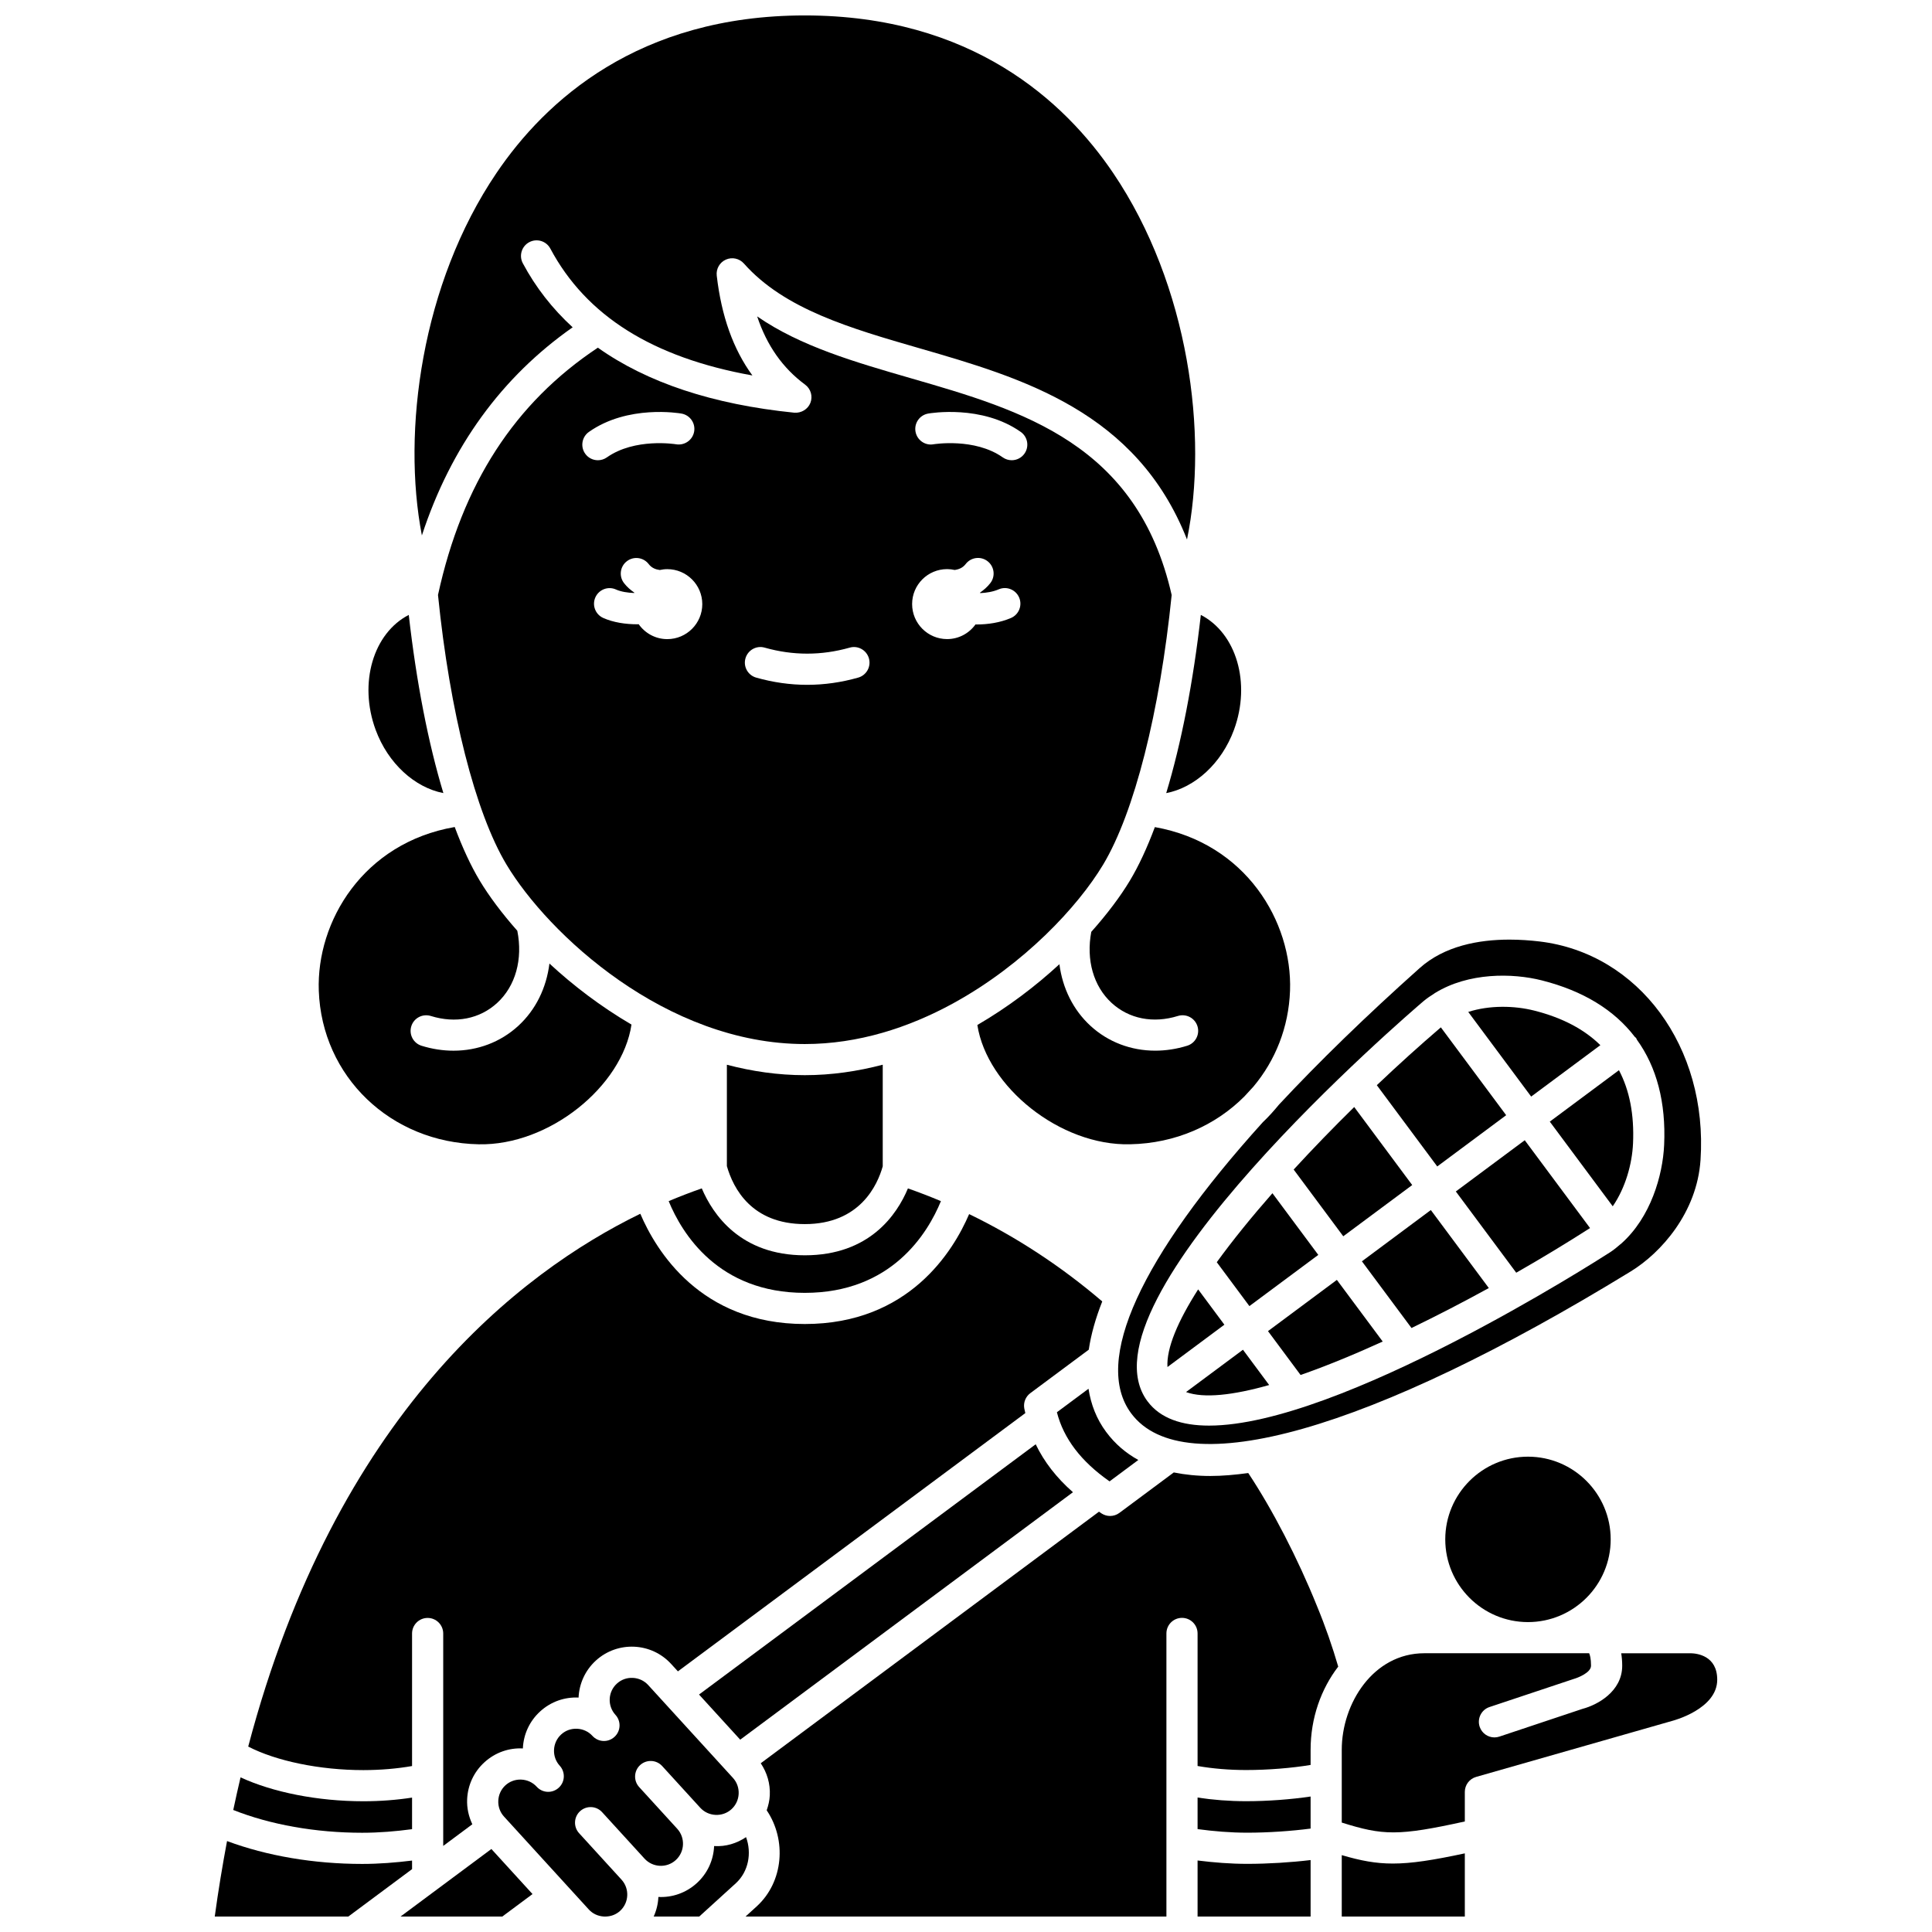
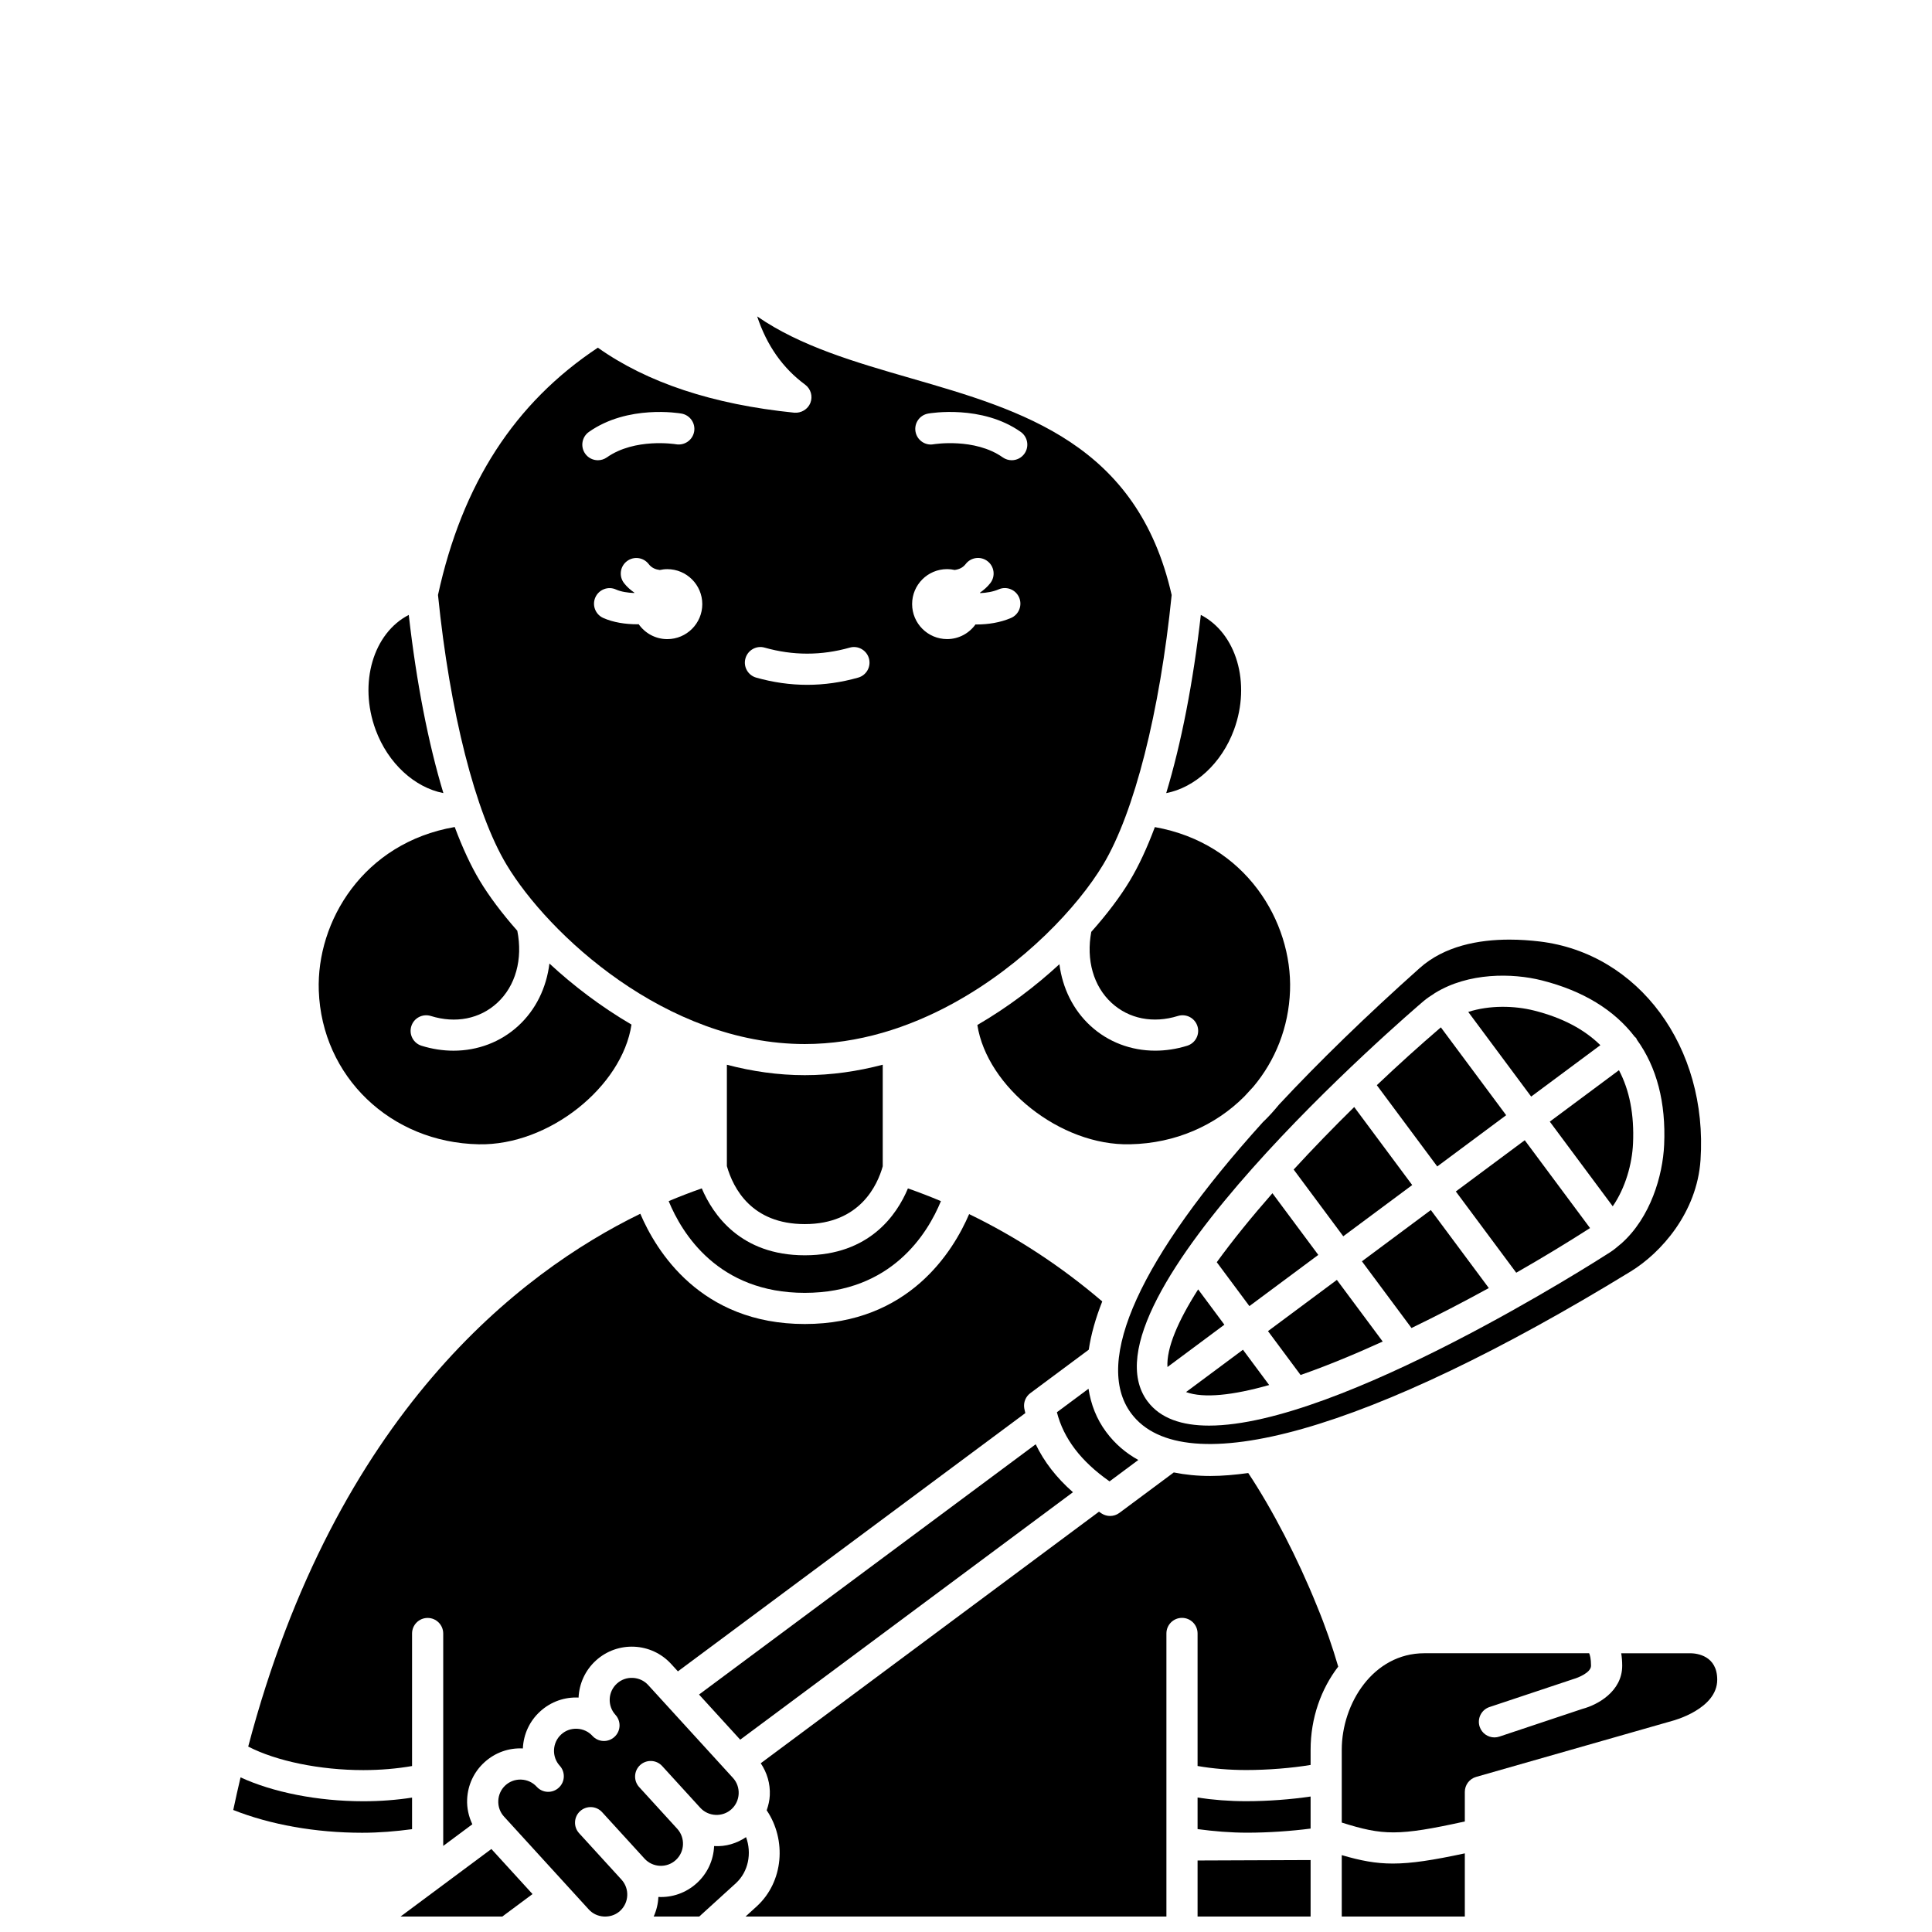
<svg xmlns="http://www.w3.org/2000/svg" width="800px" height="800px" version="1.1" viewBox="144 144 512 512">
  <defs>
    <clipPath id="h">
      <path d="m250 634h36v17.902h-36z" />
    </clipPath>
    <clipPath id="g">
      <path d="m317 630h26v21.902h-26z" />
    </clipPath>
    <clipPath id="f">
      <path d="m461 636h31v15.902h-31z" />
    </clipPath>
    <clipPath id="e">
      <path d="m276 588h64v63.902h-64z" />
    </clipPath>
    <clipPath id="d">
      <path d="m499 635h34v16.902h-34z" />
    </clipPath>
    <clipPath id="c">
      <path d="m341 534h158v117.9h-158z" />
    </clipPath>
    <clipPath id="b">
-       <path d="m253 148.09h208v138.91h-208z" />
-     </clipPath>
+       </clipPath>
    <clipPath id="a">
-       <path d="m200 631h54v20.902h-54z" />
-     </clipPath>
+       </clipPath>
  </defs>
  <path d="m504.92 478.26 13.141 17.676c6.801-3.289 13.703-6.863 20.492-10.59l-15.367-20.672z" />
  <path d="m529.81 459.75 16.008 21.531c6.824-3.898 13.422-7.898 19.562-11.832l-17.305-23.277z" />
  <path d="m329.25 593.07 10.914 11.961 88.18-65.578c-4.394-3.859-7.652-8.086-9.871-12.707z" />
  <path d="m480.03 496.76 8.637 11.625c6.769-2.363 14.137-5.387 21.766-8.863l-12.148-16.336z" />
  <path d="m336.63 426.17v26.859c1.699 5.941 6.582 15.371 20.652 15.371 14.613 0 19.262-10.359 20.652-15.32v-26.918c-6.633 1.738-13.539 2.769-20.652 2.769-7.113 0.004-14.02-1.02-20.652-2.762z" />
  <path d="m354.5 253.37c-21.621-2.188-39.004-7.977-52.059-17.23-22.027 14.621-35.945 36.055-42.367 65.531 3.129 31.031 9.902 57.699 18.152 71.453 11.031 18.391 42.25 47.559 79.059 47.559 14.199 0 27.543-4.363 39.242-10.746 0.137-0.078 0.262-0.164 0.406-0.23 18.434-10.172 32.691-25.367 39.418-36.582 8.246-13.75 15.016-40.418 18.152-71.441-9.09-40.062-39.547-48.898-69.02-57.418-15.008-4.34-29.383-8.5-40.828-16.418 2.574 7.734 6.777 13.703 12.715 18.09 1.496 1.105 2.07 3.078 1.398 4.812s-2.461 2.762-4.269 2.621zm35.465 0.23c0.574-0.102 14.227-2.41 24.535 4.856 1.863 1.312 2.312 3.891 0.996 5.758-0.805 1.141-2.082 1.75-3.379 1.75-0.82 0-1.652-0.246-2.375-0.754-7.461-5.254-18.242-3.488-18.355-3.473-2.238 0.406-4.383-1.121-4.769-3.363-0.387-2.246 1.105-4.375 3.348-4.773zm5.027 41.219c0.691 0 1.355 0.086 2 0.227 1.102-0.148 2.137-0.551 2.922-1.57 1.387-1.809 3.981-2.152 5.789-0.762 1.809 1.387 2.152 3.981 0.762 5.789-0.793 1.031-1.734 1.84-2.742 2.543 0.016 0.043 0.023 0.086 0.043 0.133 1.664-0.074 3.379-0.348 4.898-0.996 2.09-0.91 4.523 0.07 5.422 2.168 0.895 2.098-0.074 4.527-2.172 5.422-2.875 1.234-6.094 1.719-9.133 1.719-0.09 0-0.172-0.012-0.262-0.012-1.684 2.34-4.414 3.883-7.519 3.883-5.121 0-9.277-4.156-9.277-9.277-0.008-5.113 4.141-9.266 9.27-9.266zm-94.922-36.359c10.312-7.269 23.957-4.961 24.535-4.856 2.246 0.398 3.746 2.535 3.348 4.781-0.398 2.242-2.535 3.723-4.777 3.356-0.25-0.043-10.941-1.746-18.352 3.473-0.723 0.508-1.555 0.754-2.375 0.754-1.297 0-2.578-0.605-3.379-1.75-1.312-1.871-0.859-4.445 1-5.758zm20.766 54.914c-3.141 0-5.898-1.57-7.578-3.953-0.125 0-0.242 0.02-0.367 0.02-3.117 0-6.348-0.48-9.027-1.676-2.082-0.934-3.016-3.371-2.086-5.457 0.93-2.082 3.375-3.027 5.457-2.086 1.355 0.602 3.102 0.867 4.848 0.934 0.012-0.031 0.02-0.066 0.027-0.098-1.012-0.707-1.953-1.512-2.746-2.539-1.387-1.809-1.051-4.402 0.762-5.789 1.805-1.391 4.398-1.051 5.789 0.762 0.785 1.02 1.82 1.418 2.926 1.566 0.645-0.141 1.309-0.227 1.996-0.227 5.121 0 9.277 4.156 9.277 9.277-0.004 5.109-4.156 9.266-9.277 9.266zm48.34 2.258c2.18-0.637 4.477 0.652 5.098 2.844 0.625 2.191-0.652 4.477-2.844 5.098-4.473 1.273-9.02 1.914-13.516 1.914-4.488 0-9.035-0.641-13.516-1.914-2.191-0.621-3.469-2.902-2.844-5.098 0.621-2.191 2.91-3.484 5.098-2.844 7.484 2.121 15.035 2.121 22.523 0z" />
  <path d="m458.31 512.91c4.707 1.719 12.461 0.848 22.031-1.863l-6.945-9.352z" />
  <path d="m493.36 476.56-12.152-16.344c-5.527 6.301-10.539 12.477-14.75 18.281l8.645 11.633z" />
  <path d="m357.28 486.62c22.965 0 32.555-15.742 36.074-24.309-2.871-1.211-5.781-2.332-8.742-3.371-2.902 6.941-10.168 17.727-27.328 17.727-17.047 0-24.359-10.805-27.305-17.734-2.969 1.039-5.894 2.168-8.773 3.379 3.519 8.559 13.109 24.309 36.074 24.309z" />
  <path d="m518.25 458.05-15.371-20.676c-5.523 5.426-10.934 11.008-16.043 16.57l13.145 17.684z" />
  <path d="m543.15 439.54-17.309-23.281c-5.543 4.746-11.27 9.918-16.969 15.328l16.012 21.535z" />
  <path d="m438.04 536.58 7.629-5.672c-3.305-1.82-6.176-4.258-8.52-7.414-2.57-3.453-4.043-7.316-4.684-11.461l-8.375 6.227c1.793 6.992 6.387 13.016 13.949 18.32z" />
  <path d="m461.52 485.7c-5.356 8.391-8.426 15.57-8.133 20.578l15.086-11.219z" />
  <path d="m571.39 463.68c3.367-4.875 5.141-11.246 5.379-16.652 0.344-7.711-0.945-14.125-3.731-19.414l-18.328 13.629z" />
-   <path d="m527.01 551.95c0 12.09 9.832 21.922 21.922 21.922 12.086 0 21.918-9.832 21.918-21.922 0-12.086-9.832-21.918-21.918-21.918-12.094 0.004-21.922 9.836-21.922 21.918z" />
  <path d="m478.64 441.42c-32.258 35.688-45.137 63.328-34.863 77.141 13.906 18.707 63.414 4.637 132.42-37.641 7.934-4.867 17.527-15.516 18.461-29.523 1.988-29.879-16.355-54.77-42.668-57.898-2.457-0.293-5.164-0.492-7.973-0.492-8.16 0-17.219 1.672-23.805 7.559-14.23 12.703-26.676 24.812-37.27 36.172-1.34 1.645-2.762 3.223-4.305 4.684zm42.543-32.051c0.938-0.797 1.945-1.465 2.969-2.106 0.031-0.023 0.047-0.062 0.078-0.086 0.043-0.027 0.09-0.031 0.133-0.062 8.809-5.394 20.379-5.293 28.258-3.297 10.906 2.762 19.148 7.816 24.602 14.941 0.117 0.121 0.262 0.191 0.363 0.328 0.102 0.137 0.125 0.297 0.207 0.441 5.254 7.277 7.723 16.621 7.223 27.863-0.359 8.129-3.594 19.238-11.305 26.117-0.039 0.027-0.055 0.074-0.09 0.102-0.039 0.027-0.078 0.031-0.121 0.062-0.906 0.789-1.828 1.562-2.859 2.223-3.469 2.234-71.688 45.906-106.23 45.906-7.191 0-12.918-1.891-16.305-6.438 0-0.004-0.004-0.004-0.008-0.004-19.641-26.438 69.293-102.76 73.09-105.99z" />
  <g clip-path="url(#h)">
    <path d="m250.15 651.9h26.965l8.008-5.953-10.902-11.945z" />
  </g>
  <g clip-path="url(#g)">
    <path d="m341.71 630.86c-2.469 1.664-5.363 2.555-8.441 2.367h-0.023v0.023c-0.172 3.773-1.797 7.258-4.578 9.789-2.883 2.633-6.582 3.863-10.191 3.672v0.02c-0.082 1.82-0.52 3.57-1.246 5.18h12.066l9.723-8.844c3.336-3.062 4.25-7.988 2.691-12.207z" />
  </g>
  <path d="m461.37 620.37v8.363c4.309 0.578 8.711 0.949 13.207 0.949 5.504 0 11.68-0.426 16.746-1.09v-8.496c-5.199 0.777-11.414 1.242-17.074 1.242-4.453 0-8.812-0.344-12.879-0.969z" />
  <g clip-path="url(#f)">
-     <path d="m461.37 637.05v14.852h29.953v-14.969c-5.203 0.629-11.32 1.008-16.746 1.008-4.484 0.004-8.879-0.355-13.207-0.891z" />
+     <path d="m461.37 637.05v14.852h29.953v-14.969z" />
  </g>
  <g clip-path="url(#e)">
    <path d="m303.57 624.25 11.234 12.305c2.184 2.391 5.902 2.562 8.289 0.379 2.391-2.18 2.562-5.902 0.379-8.293l-10.086-11.051c-1.535-1.68-1.418-4.297 0.266-5.832 1.691-1.543 4.305-1.418 5.836 0.266l10.086 11.051c1.051 1.148 2.496 1.816 4.062 1.891 1.555 0.07 3.074-0.461 4.223-1.516 1.148-1.051 1.82-2.496 1.895-4.066 0.07-1.574-0.465-3.074-1.516-4.223l-22.469-24.613c-1.051-1.148-2.496-1.816-4.062-1.891-1.59-0.078-3.074 0.465-4.223 1.512-2.391 2.18-2.562 5.902-0.375 8.293 0.723 0.789 1.078 1.793 1.078 2.789 0 1.121-0.453 2.234-1.348 3.043-1.684 1.547-4.297 1.43-5.836-0.266-1.051-1.148-2.496-1.816-4.062-1.891-1.602-0.07-3.074 0.461-4.223 1.512-1.148 1.051-1.82 2.496-1.895 4.066-0.07 1.574 0.465 3.074 1.516 4.223 0.723 0.789 1.078 1.793 1.078 2.789 0 1.121-0.453 2.234-1.348 3.043-1.688 1.547-4.301 1.43-5.836-0.266-1.051-1.148-2.496-1.816-4.062-1.891-0.094-0.004-0.188-0.008-0.281-0.008-1.469 0-2.863 0.535-3.945 1.52-1.148 1.051-1.82 2.496-1.891 4.066-0.074 1.574 0.465 3.074 1.516 4.223l22.469 24.617c1.023 1.125 2.434 1.773 3.965 1.867h0.645c1.383-0.055 2.66-0.566 3.676-1.488 2.391-2.18 2.562-5.902 0.375-8.293l-11.234-12.305c-1.535-1.68-1.418-4.297 0.266-5.832 1.699-1.543 4.305-1.422 5.84 0.27z" />
  </g>
  <path d="m592.03 582.13h-18.391c0.156 0.988 0.262 2.066 0.262 3.305 0 6.859-6.617 10.41-10.523 11.43l-22.027 7.352c-0.434 0.145-0.875 0.215-1.305 0.215-1.73 0-3.34-1.094-3.918-2.824-0.723-2.164 0.445-4.508 2.609-5.227l22.293-7.434c1.109-0.309 4.609-1.664 4.609-3.516 0-1.941-0.305-2.891-0.5-3.305h-43.676c-13.516 0-21.883 13.285-21.883 25.594v19.281c10.926 3.426 14.922 3.606 32.613-0.293v-7.836c0-1.844 1.223-3.465 2.996-3.973l52.023-14.863c0.238-0.062 11.871-3.129 11.871-10.891 0-6.394-5.398-6.988-7.055-7.016z" />
  <path d="m568.11 420.98c-4.262-4.188-10.031-7.266-17.516-9.16-5.246-1.328-11.863-1.465-17.496 0.352l16.676 22.434z" />
  <g clip-path="url(#d)">
    <path d="m499.58 635.63v16.273h32.613v-16.742c-8.496 1.82-14.168 2.699-19.059 2.699-4.594 0.004-8.527-0.762-13.555-2.231z" />
  </g>
  <g clip-path="url(#c)">
    <path d="m474.8 534.37c-3.488 0.477-6.875 0.781-10.066 0.781-3.43 0-6.644-0.328-9.668-0.938l-14.422 10.723c-0.73 0.543-1.594 0.812-2.465 0.812-0.766 0-1.531-0.215-2.211-0.641-0.258-0.16-0.477-0.336-0.723-0.496l-89.641 66.668c1.672 2.492 2.547 5.418 2.402 8.484-0.062 1.387-0.383 2.711-0.824 3.984 5.34 7.902 4.438 18.953-2.594 25.414l-3.016 2.742h111.54v-75.023c0-2.285 1.852-4.129 4.129-4.129 2.281 0 4.129 1.848 4.129 4.129v35.125c3.988 0.699 8.367 1.07 12.879 1.07 5.766 0 12.09-0.516 17.074-1.348v-4.008c0-8.422 2.769-16.121 7.32-22.051-1.539-5.266-3.398-10.664-5.66-16.121-5.094-12.637-11.785-25.539-18.184-35.18z" />
  </g>
  <path d="m261.5 354.18c-3.984-13.176-7.144-29.305-9.172-47.223-9.371 4.82-13.355 18.004-8.785 30.441 3.297 8.949 10.375 15.309 17.957 16.781z" />
  <g clip-path="url(#b)">
    <path d="m295.76 230.74c-5.352-4.91-9.781-10.551-13.207-16.969-1.074-2.012-0.312-4.516 1.703-5.59 2.016-1.074 4.519-0.312 5.59 1.699 9.508 17.812 27.086 28.875 53.547 33.621-5.09-6.965-8.203-15.715-9.449-26.453-0.211-1.793 0.773-3.512 2.418-4.246 1.648-0.738 3.582-0.316 4.777 1.031 10.734 12.113 28.176 17.156 46.641 22.492 27.137 7.848 57.441 16.719 70.789 50.645 5.664-27.598 0.59-67.34-19.574-97.129-12.898-19.047-37.539-41.75-81.711-41.75s-68.812 22.703-81.703 41.746c-19.906 29.406-25.094 68.512-19.777 96.059 7.711-23.531 21.156-41.973 39.957-55.156z" />
  </g>
  <path d="m471.02 337.4c4.57-12.438 0.586-25.621-8.789-30.441-2.027 17.922-5.188 34.055-9.172 47.227 7.59-1.477 14.672-7.84 17.961-16.785z" />
  <path d="m450.05 363.19c-2.051 5.484-4.266 10.266-6.621 14.188-2.492 4.148-5.977 8.805-10.23 13.574-1.391 7.414 0.57 14.402 5.379 18.82 4.613 4.242 11.027 5.508 17.59 3.465 2.18-0.66 4.488 0.535 5.172 2.719 0.68 2.176-0.535 4.492-2.715 5.172-2.828 0.879-5.68 1.309-8.473 1.309-6.398 0-12.469-2.266-17.164-6.582-4.594-4.223-7.406-9.961-8.234-16.328-6.269 5.781-13.598 11.367-21.746 16.109 2.551 16.387 21.949 32.066 40.477 31.609 12.035-0.234 22.684-5.023 30.312-12.699 0.789-0.867 1.582-1.727 2.379-2.586 5.781-6.898 9.348-15.676 9.695-25.434 0.641-18.273-11.707-39.055-35.82-43.336z" />
  <g clip-path="url(#a)">
    <path d="m253.2 637.07c-4.336 0.531-8.738 0.891-13.219 0.891-12.801 0-25.301-2.141-35.812-6.062-1.211 6.445-2.316 13.09-3.258 20.008h35.391l16.902-12.57z" />
  </g>
  <path d="m253.2 628.75v-8.367c-4.074 0.629-8.434 0.969-12.891 0.969-12.133 0-23.996-2.379-32.559-6.332-0.672 2.828-1.312 5.715-1.934 8.645 9.824 3.891 21.797 6.035 34.16 6.035 4.5 0 8.906-0.371 13.223-0.949z" />
  <path d="m253.2 612.02v-35.121c0-2.285 1.852-4.129 4.129-4.129 2.281 0 4.129 1.848 4.129 4.129v56.289l7.715-5.738c-0.961-2.047-1.484-4.297-1.375-6.633 0.172-3.773 1.797-7.258 4.578-9.789 2.883-2.633 6.551-3.863 10.191-3.672v-0.02c0.172-3.773 1.797-7.258 4.578-9.789 2.879-2.633 6.566-3.859 10.184-3.672 0.16-3.621 1.703-7.18 4.582-9.809 5.758-5.25 14.711-4.844 19.961 0.914l1.781 1.949 92.07-68.445c-0.086-0.441-0.219-0.863-0.289-1.309-0.246-1.52 0.375-3.055 1.613-3.977l15.488-11.516c0.605-4.09 1.828-8.371 3.574-12.789-10.941-9.348-22.777-17.09-35.277-23.145-4.18 9.754-15.941 29.129-43.551 29.129-27.695 0-39.441-19.496-43.59-29.219-31.926 15.543-80.656 53.059-103.91 141.2 7.402 3.832 18.941 6.238 30.527 6.238 4.512-0.004 8.895-0.379 12.887-1.078z" />
  <path d="m270.86 447.25c18.625 0.387 38.023-15.305 40.492-31.727-8.156-4.769-15.488-10.379-21.746-16.176-0.801 6.438-3.613 12.254-8.254 16.516-4.695 4.316-10.766 6.582-17.164 6.582-2.793 0-5.641-0.43-8.473-1.309-2.176-0.676-3.394-2.996-2.715-5.172 0.676-2.18 2.984-3.391 5.172-2.719 6.562 2.043 12.973 0.785 17.59-3.465 4.875-4.477 6.832-11.598 5.328-19.121-4.125-4.664-7.516-9.215-9.953-13.273-2.359-3.93-4.578-8.723-6.633-14.219-24.258 4.199-36.676 25.039-36.023 43.375 0.809 22.746 19.027 40.25 42.379 40.707z" />
</svg>